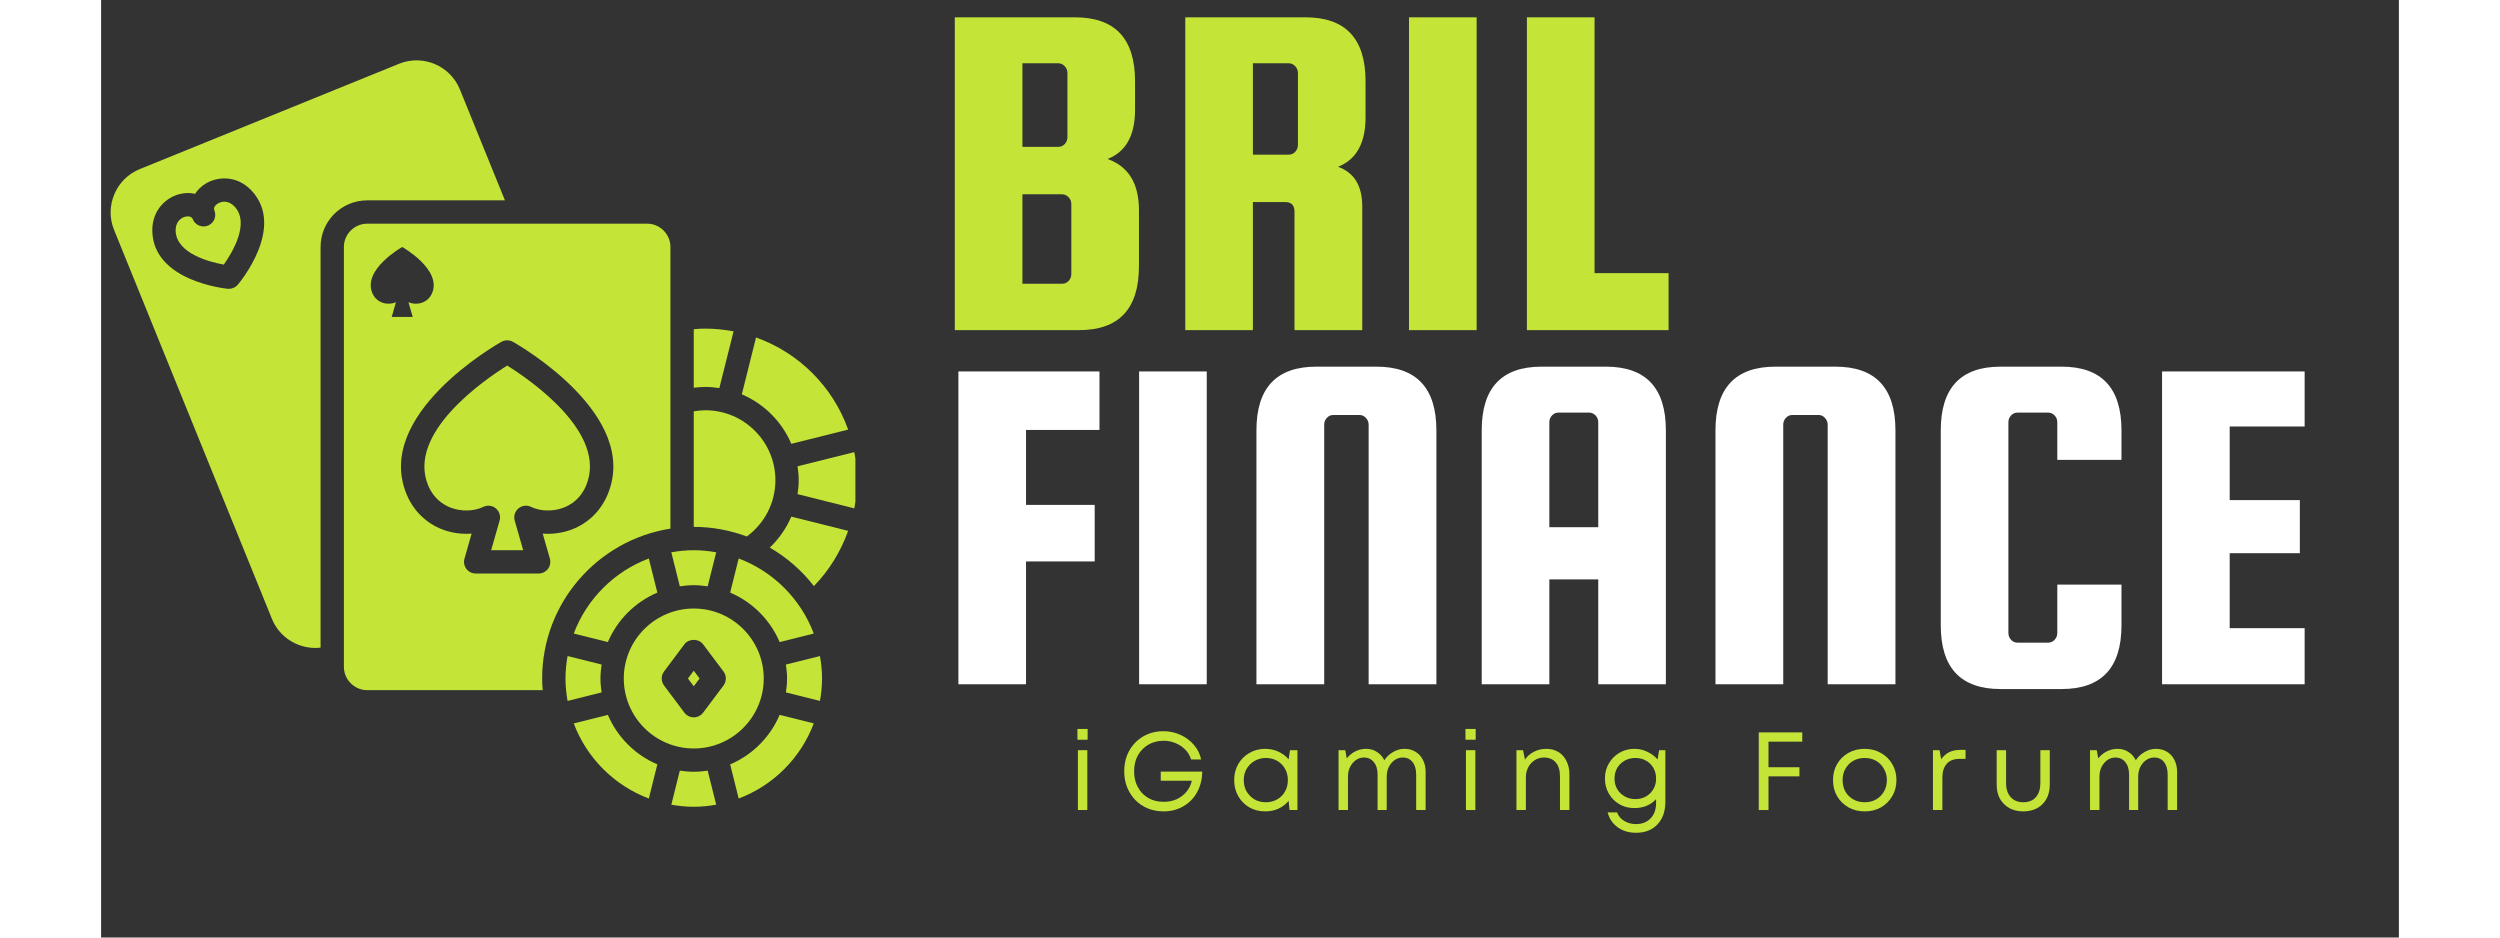
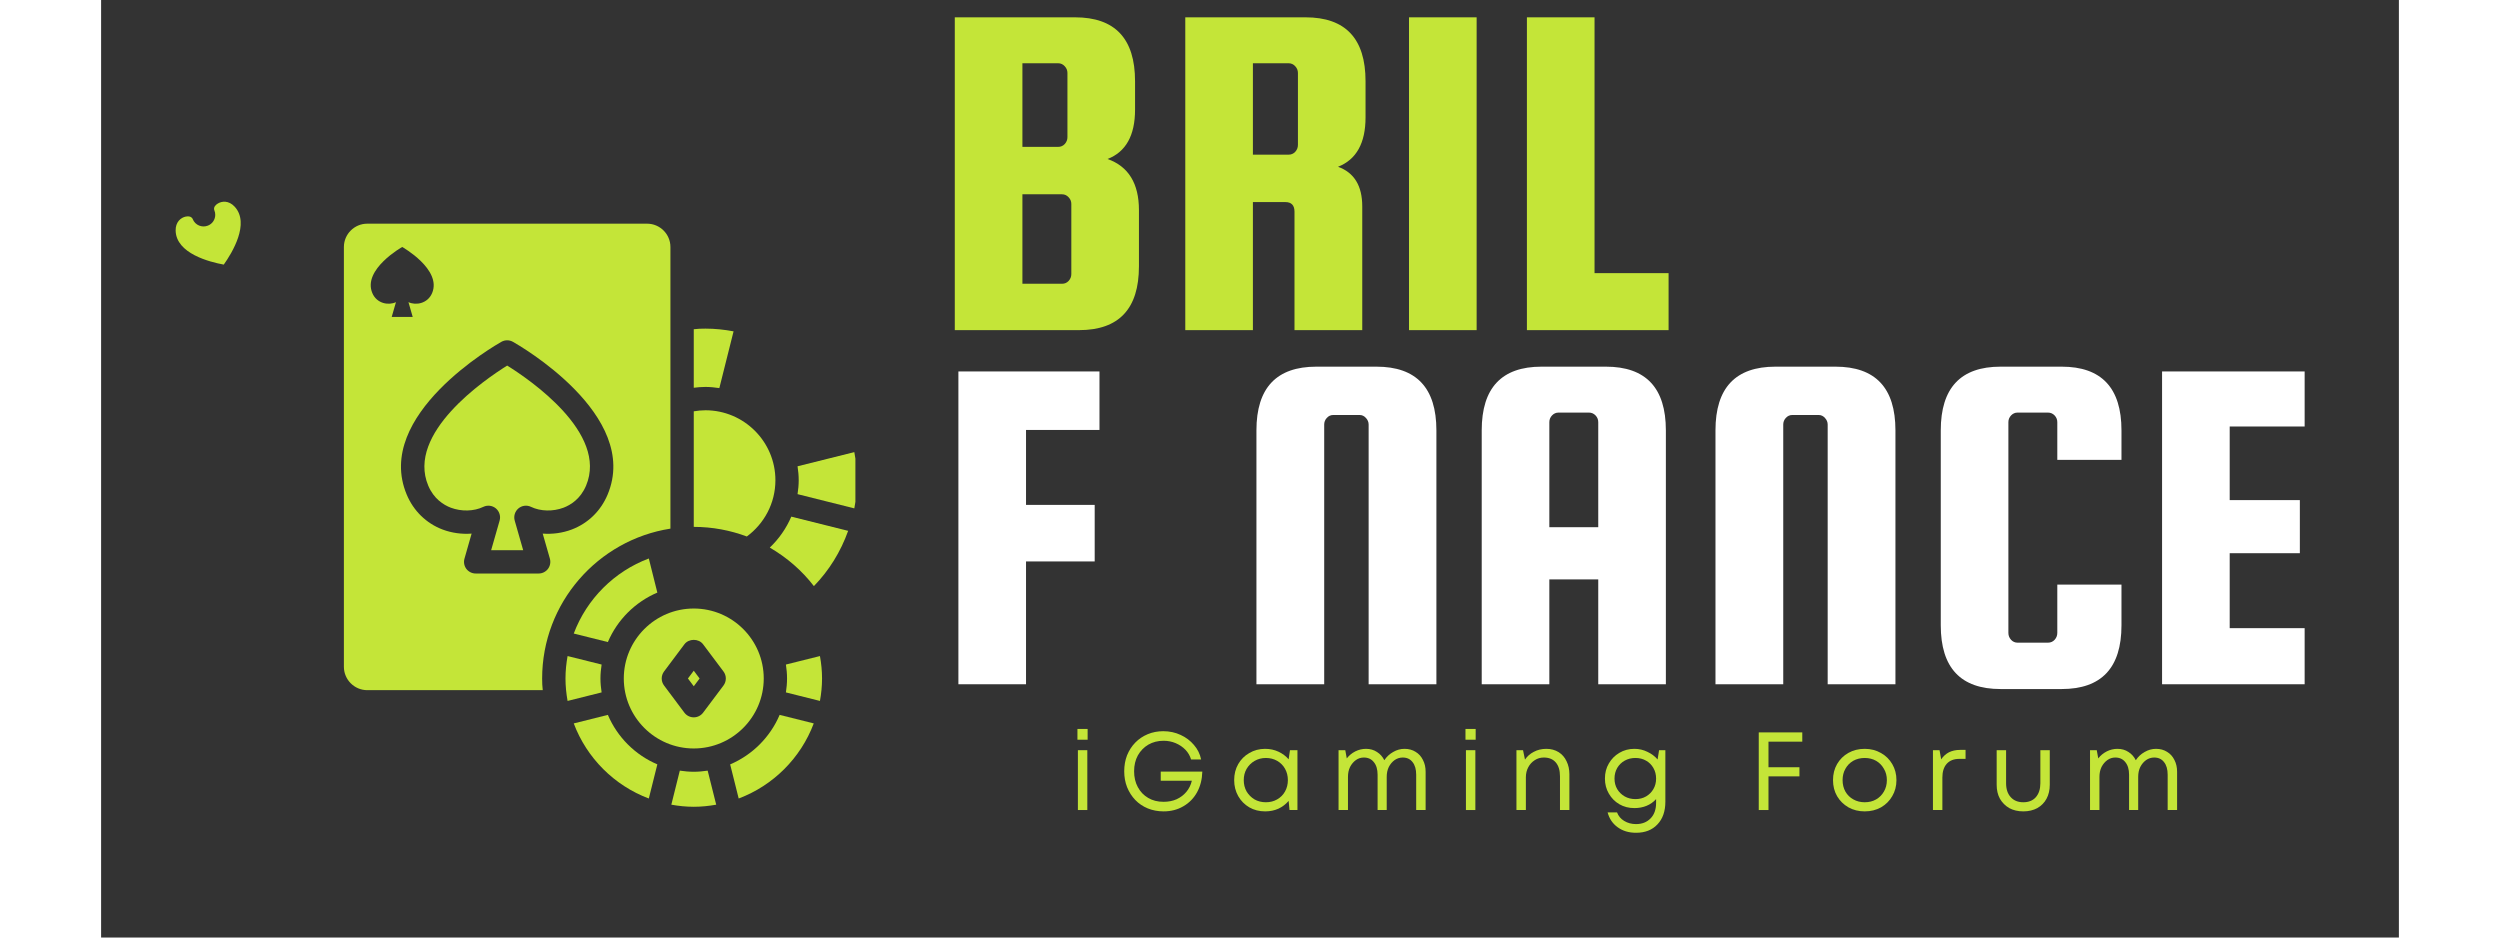
<svg xmlns="http://www.w3.org/2000/svg" width="320" zoomAndPan="magnify" viewBox="0 0 240 97.92" height="120" preserveAspectRatio="xMidYMid meet" version="1.0">
  <rect x="0" y="0" width="240" height="97.92" fill="#333333" stroke="none" />
  <defs>
    <g />
    <clipPath id="c0e78a1c19">
      <rect x="0" width="81" y="0" height="45" />
    </clipPath>
    <clipPath id="399676eb36">
      <rect x="0" width="148" y="0" height="55" />
    </clipPath>
    <clipPath id="4fccab057f">
-       <path d="M 66 35 L 78.785 35 L 78.785 47 L 66 47 Z M 66 35 " clip-rule="nonzero" />
-     </clipPath>
+       </clipPath>
    <clipPath id="7c77e61597">
      <path d="M 72 47 L 78.785 47 L 78.785 54 L 72 54 Z M 72 47 " clip-rule="nonzero" />
    </clipPath>
    <clipPath id="1968b61cc0">
      <path d="M 69 53 L 78.785 53 L 78.785 62 L 69 62 Z M 69 53 " clip-rule="nonzero" />
    </clipPath>
    <clipPath id="cff5495d05">
      <path d="M 59 80 L 65 80 L 65 84.336 L 59 84.336 Z M 59 80 " clip-rule="nonzero" />
    </clipPath>
    <clipPath id="04fcd79f92">
-       <path d="M 0.848 6 L 43 6 L 43 68 L 0.848 68 Z M 0.848 6 " clip-rule="nonzero" />
-     </clipPath>
+       </clipPath>
  </defs>
  <g transform="matrix(1, 0, 0, 1, 85, -0)">
    <g clip-path="url(#c0e78a1c19)">
      <g fill="#c4e538" fill-opacity="1">
        <g transform="translate(1.635, 34.482)">
          <g>
            <path d="M 18.484 -17.875 C 20.672 -17.102 21.766 -15.32 21.766 -12.531 L 21.766 -6.672 C 21.766 -2.223 19.676 0 15.5 0 L 2.531 0 L 2.531 -32.672 L 15.094 -32.672 C 19.27 -32.672 21.359 -30.445 21.359 -26 L 21.359 -23.031 C 21.359 -20.332 20.398 -18.613 18.484 -17.875 Z M 13.328 -27.875 L 9.594 -27.875 L 9.594 -19.141 L 13.328 -19.141 C 13.598 -19.141 13.828 -19.238 14.016 -19.438 C 14.203 -19.645 14.297 -19.883 14.297 -20.156 L 14.297 -26.859 C 14.297 -27.129 14.203 -27.363 14.016 -27.562 C 13.828 -27.77 13.598 -27.875 13.328 -27.875 Z M 14.703 -5.859 L 14.703 -13.188 C 14.703 -13.445 14.609 -13.676 14.422 -13.875 C 14.234 -14.082 14.004 -14.188 13.734 -14.188 L 9.594 -14.188 L 9.594 -4.844 L 13.734 -4.844 C 14.004 -4.844 14.234 -4.941 14.422 -5.141 C 14.609 -5.348 14.703 -5.586 14.703 -5.859 Z M 14.703 -5.859 " />
          </g>
        </g>
      </g>
      <g fill="#c4e538" fill-opacity="1">
        <g transform="translate(25.709, 34.482)">
          <g>
            <path d="M 9.594 -13.375 L 9.594 0 L 2.531 0 L 2.531 -32.672 L 15.094 -32.672 C 19.27 -32.672 21.359 -30.445 21.359 -26 L 21.359 -22.219 C 21.359 -19.531 20.398 -17.812 18.484 -17.062 C 20.172 -16.457 21.016 -15.078 21.016 -12.922 L 21.016 0 L 13.938 0 L 13.938 -12.375 C 13.938 -13.039 13.617 -13.375 12.984 -13.375 Z M 9.594 -27.875 L 9.594 -18.328 L 13.328 -18.328 C 13.598 -18.328 13.828 -18.426 14.016 -18.625 C 14.203 -18.832 14.297 -19.07 14.297 -19.344 L 14.297 -26.859 C 14.297 -27.129 14.203 -27.363 14.016 -27.562 C 13.828 -27.77 13.598 -27.875 13.328 -27.875 Z M 9.594 -27.875 " />
          </g>
        </g>
      </g>
      <g fill="#c4e538" fill-opacity="1">
        <g transform="translate(49.077, 34.482)">
          <g>
            <path d="M 9.594 -32.672 L 9.594 0 L 2.531 0 L 2.531 -32.672 Z M 9.594 -32.672 " />
          </g>
        </g>
      </g>
      <g fill="#c4e538" fill-opacity="1">
        <g transform="translate(61.392, 34.482)">
          <g>
            <path d="M 9.594 -5.953 L 17.328 -5.953 L 17.328 0 L 2.531 0 L 2.531 -32.672 L 9.594 -32.672 Z M 9.594 -5.953 " />
          </g>
        </g>
      </g>
    </g>
  </g>
  <g transform="matrix(1, 0, 0, 1, 86, 27)">
    <g clip-path="url(#399676eb36)">
      <g fill="#ffffff" fill-opacity="1">
        <g transform="translate(1.012, 44.469)">
          <g>
            <path d="M 9.594 -12.828 L 9.594 0 L 2.531 0 L 2.531 -32.672 L 17.266 -32.672 L 17.266 -26.562 L 9.594 -26.562 L 9.594 -18.734 L 16.766 -18.734 L 16.766 -12.828 Z M 9.594 -12.828 " />
          </g>
        </g>
      </g>
      <g fill="#ffffff" fill-opacity="1">
        <g transform="translate(19.888, 44.469)">
          <g>
-             <path d="M 9.594 -32.672 L 9.594 0 L 2.531 0 L 2.531 -32.672 Z M 9.594 -32.672 " />
-           </g>
+             </g>
        </g>
      </g>
      <g fill="#ffffff" fill-opacity="1">
        <g transform="translate(32.203, 44.469)">
          <g>
            <path d="M 21.266 0 L 14.188 0 L 14.188 -27.125 C 14.188 -27.383 14.094 -27.613 13.906 -27.812 C 13.727 -28.02 13.504 -28.125 13.234 -28.125 L 10.5 -28.125 C 10.227 -28.125 10 -28.02 9.812 -27.812 C 9.633 -27.613 9.547 -27.383 9.547 -27.125 L 9.547 0 L 2.469 0 L 2.469 -26.516 C 2.469 -30.953 4.555 -33.172 8.734 -33.172 L 15 -33.172 C 19.176 -33.172 21.266 -30.953 21.266 -26.516 Z M 21.266 0 " />
          </g>
        </g>
      </g>
      <g fill="#ffffff" fill-opacity="1">
        <g transform="translate(55.671, 44.469)">
          <g>
            <path d="M 15.5 -33.172 C 19.676 -33.172 21.766 -30.953 21.766 -26.516 L 21.766 0 L 14.703 0 L 14.703 -10.953 L 9.594 -10.953 L 9.594 0 L 2.531 0 L 2.531 -26.516 C 2.531 -30.953 4.613 -33.172 8.781 -33.172 Z M 9.594 -16.406 L 14.703 -16.406 L 14.703 -27.375 C 14.703 -27.645 14.609 -27.879 14.422 -28.078 C 14.234 -28.273 14.004 -28.375 13.734 -28.375 L 10.547 -28.375 C 10.285 -28.375 10.062 -28.273 9.875 -28.078 C 9.688 -27.879 9.594 -27.645 9.594 -27.375 Z M 9.594 -16.406 " />
          </g>
        </g>
      </g>
      <g fill="#ffffff" fill-opacity="1">
        <g transform="translate(80.149, 44.469)">
          <g>
            <path d="M 21.266 0 L 14.188 0 L 14.188 -27.125 C 14.188 -27.383 14.094 -27.613 13.906 -27.812 C 13.727 -28.02 13.504 -28.125 13.234 -28.125 L 10.5 -28.125 C 10.227 -28.125 10 -28.02 9.812 -27.812 C 9.633 -27.613 9.547 -27.383 9.547 -27.125 L 9.547 0 L 2.469 0 L 2.469 -26.516 C 2.469 -30.953 4.555 -33.172 8.734 -33.172 L 15 -33.172 C 19.176 -33.172 21.266 -30.953 21.266 -26.516 Z M 21.266 0 " />
          </g>
        </g>
      </g>
      <g fill="#ffffff" fill-opacity="1">
        <g transform="translate(103.618, 44.469)">
          <g>
            <path d="M 14.703 -5.359 L 14.703 -10.406 L 21.406 -10.406 L 21.406 -6.156 C 21.406 -1.719 19.32 0.5 15.156 0.5 L 8.781 0.5 C 4.613 0.5 2.531 -1.719 2.531 -6.156 L 2.531 -26.516 C 2.531 -30.953 4.613 -33.172 8.781 -33.172 L 15.156 -33.172 C 19.32 -33.172 21.406 -30.953 21.406 -26.516 L 21.406 -23.438 L 14.703 -23.438 L 14.703 -27.375 C 14.703 -27.645 14.609 -27.879 14.422 -28.078 C 14.234 -28.273 14.004 -28.375 13.734 -28.375 L 10.547 -28.375 C 10.285 -28.375 10.062 -28.273 9.875 -28.078 C 9.688 -27.879 9.594 -27.645 9.594 -27.375 L 9.594 -5.359 C 9.594 -5.086 9.688 -4.848 9.875 -4.641 C 10.062 -4.441 10.285 -4.344 10.547 -4.344 L 13.734 -4.344 C 14.004 -4.344 14.234 -4.441 14.422 -4.641 C 14.609 -4.848 14.703 -5.086 14.703 -5.359 Z M 14.703 -5.359 " />
          </g>
        </g>
      </g>
      <g fill="#ffffff" fill-opacity="1">
        <g transform="translate(126.733, 44.469)">
          <g>
            <path d="M 9.594 -5.859 L 17.422 -5.859 L 17.422 0 L 2.531 0 L 2.531 -32.672 L 17.422 -32.672 L 17.422 -26.922 L 9.594 -26.922 L 9.594 -19.234 L 16.922 -19.234 L 16.922 -13.688 L 9.594 -13.688 Z M 9.594 -5.859 " />
          </g>
        </g>
      </g>
    </g>
  </g>
  <g fill="#c4e538" fill-opacity="1">
    <g transform="translate(101.024, 84.606)">
      <g>
        <path d="M 0.953 -7.344 L 0.953 -8.469 L 2.016 -8.469 L 2.016 -7.344 Z M 1 0 L 1 -6.25 L 1.984 -6.25 L 1.984 0 Z M 1 0 " />
      </g>
    </g>
  </g>
  <g fill="#c4e538" fill-opacity="1">
    <g transform="translate(106.301, 84.606)">
      <g>
        <path d="M 4.375 -4.016 L 8.719 -4.016 C 8.695 -3.203 8.516 -2.484 8.172 -1.859 C 7.828 -1.234 7.348 -0.742 6.734 -0.391 C 6.129 -0.035 5.441 0.141 4.672 0.141 C 4.078 0.141 3.523 0.035 3.016 -0.172 C 2.516 -0.379 2.082 -0.672 1.719 -1.047 C 1.352 -1.43 1.066 -1.879 0.859 -2.391 C 0.66 -2.898 0.562 -3.453 0.562 -4.047 C 0.562 -4.648 0.66 -5.207 0.859 -5.719 C 1.066 -6.227 1.352 -6.672 1.719 -7.047 C 2.082 -7.422 2.516 -7.711 3.016 -7.922 C 3.516 -8.129 4.055 -8.234 4.641 -8.234 C 5.297 -8.234 5.898 -8.102 6.453 -7.844 C 7.004 -7.594 7.469 -7.242 7.844 -6.797 C 8.227 -6.359 8.477 -5.852 8.594 -5.281 L 7.547 -5.281 C 7.43 -5.664 7.234 -6.004 6.953 -6.297 C 6.672 -6.586 6.332 -6.816 5.938 -6.984 C 5.551 -7.148 5.129 -7.234 4.672 -7.234 C 4.078 -7.234 3.547 -7.098 3.078 -6.828 C 2.617 -6.555 2.254 -6.18 1.984 -5.703 C 1.723 -5.223 1.594 -4.672 1.594 -4.047 C 1.594 -3.422 1.723 -2.867 1.984 -2.391 C 2.242 -1.91 2.602 -1.535 3.062 -1.266 C 3.52 -0.992 4.055 -0.859 4.672 -0.859 C 5.172 -0.859 5.625 -0.945 6.031 -1.125 C 6.438 -1.312 6.773 -1.566 7.047 -1.891 C 7.328 -2.223 7.52 -2.613 7.625 -3.062 L 4.375 -3.062 Z M 4.375 -4.016 " />
      </g>
    </g>
  </g>
  <g fill="#c4e538" fill-opacity="1">
    <g transform="translate(117.847, 84.606)">
      <g>
        <path d="M 6.328 -6.25 L 7.109 -6.25 L 7.109 0 L 6.281 0 L 6.188 -0.953 C 5.895 -0.609 5.539 -0.336 5.125 -0.141 C 4.707 0.047 4.242 0.141 3.734 0.141 C 3.117 0.141 2.566 0 2.078 -0.281 C 1.586 -0.57 1.203 -0.961 0.922 -1.453 C 0.641 -1.953 0.5 -2.508 0.5 -3.125 C 0.5 -3.75 0.641 -4.305 0.922 -4.797 C 1.203 -5.285 1.586 -5.672 2.078 -5.953 C 2.566 -6.242 3.117 -6.391 3.734 -6.391 C 4.242 -6.391 4.707 -6.289 5.125 -6.094 C 5.551 -5.895 5.906 -5.629 6.188 -5.297 Z M 3.812 -0.812 C 4.25 -0.812 4.641 -0.91 4.984 -1.109 C 5.336 -1.305 5.613 -1.582 5.812 -1.938 C 6.008 -2.289 6.109 -2.688 6.109 -3.125 C 6.109 -3.562 6.008 -3.957 5.812 -4.312 C 5.613 -4.664 5.336 -4.941 4.984 -5.141 C 4.641 -5.336 4.25 -5.438 3.812 -5.438 C 3.375 -5.438 2.977 -5.332 2.625 -5.125 C 2.281 -4.926 2.004 -4.648 1.797 -4.297 C 1.598 -3.953 1.5 -3.562 1.5 -3.125 C 1.5 -2.688 1.598 -2.289 1.797 -1.938 C 2.004 -1.594 2.281 -1.316 2.625 -1.109 C 2.977 -0.91 3.375 -0.812 3.812 -0.812 Z M 3.812 -0.812 " />
      </g>
    </g>
  </g>
  <g fill="#c4e538" fill-opacity="1">
    <g transform="translate(128.249, 84.606)">
      <g>
        <path d="M 7.891 -6.391 C 8.336 -6.391 8.723 -6.285 9.047 -6.078 C 9.379 -5.879 9.633 -5.598 9.812 -5.234 C 10 -4.879 10.094 -4.469 10.094 -4 L 10.094 0 L 9.109 0 L 9.109 -3.688 C 9.109 -4.25 8.984 -4.688 8.734 -5 C 8.492 -5.32 8.148 -5.484 7.703 -5.484 C 7.398 -5.484 7.117 -5.395 6.859 -5.219 C 6.609 -5.039 6.406 -4.801 6.25 -4.5 C 6.102 -4.195 6.031 -3.852 6.031 -3.469 L 6.031 0 L 5.078 0 L 5.078 -3.688 C 5.078 -4.25 4.945 -4.688 4.688 -5 C 4.438 -5.32 4.086 -5.484 3.641 -5.484 C 3.336 -5.484 3.062 -5.395 2.812 -5.219 C 2.562 -5.039 2.359 -4.801 2.203 -4.5 C 2.055 -4.195 1.984 -3.852 1.984 -3.469 L 1.984 0 L 1 0 L 1 -6.25 L 1.703 -6.25 L 1.859 -5.391 C 2.098 -5.703 2.395 -5.945 2.75 -6.125 C 3.102 -6.301 3.473 -6.391 3.859 -6.391 C 4.305 -6.391 4.691 -6.281 5.016 -6.062 C 5.348 -5.852 5.602 -5.566 5.781 -5.203 C 6.02 -5.566 6.328 -5.852 6.703 -6.062 C 7.078 -6.281 7.473 -6.391 7.891 -6.391 Z M 7.891 -6.391 " />
      </g>
    </g>
  </g>
  <g fill="#c4e538" fill-opacity="1">
    <g transform="translate(141.554, 84.606)">
      <g>
        <path d="M 0.953 -7.344 L 0.953 -8.469 L 2.016 -8.469 L 2.016 -7.344 Z M 1 0 L 1 -6.25 L 1.984 -6.25 L 1.984 0 Z M 1 0 " />
      </g>
    </g>
  </g>
  <g fill="#c4e538" fill-opacity="1">
    <g transform="translate(146.83, 84.606)">
      <g>
        <path d="M 4.125 -6.391 C 4.613 -6.391 5.039 -6.273 5.406 -6.047 C 5.77 -5.816 6.047 -5.5 6.234 -5.094 C 6.43 -4.695 6.531 -4.242 6.531 -3.734 L 6.531 0 L 5.547 0 L 5.547 -3.516 C 5.547 -4.148 5.398 -4.633 5.109 -4.969 C 4.816 -5.312 4.398 -5.484 3.859 -5.484 C 3.504 -5.484 3.188 -5.391 2.906 -5.203 C 2.625 -5.023 2.398 -4.781 2.234 -4.469 C 2.066 -4.156 1.984 -3.805 1.984 -3.422 L 1.984 0 L 1 0 L 1 -6.25 L 1.688 -6.25 L 1.891 -5.266 C 2.117 -5.609 2.426 -5.879 2.812 -6.078 C 3.195 -6.285 3.633 -6.391 4.125 -6.391 Z M 4.125 -6.391 " />
      </g>
    </g>
  </g>
  <g fill="#c4e538" fill-opacity="1">
    <g transform="translate(156.572, 84.606)">
      <g>
        <path d="M 6.156 -6.25 L 6.812 -6.25 L 6.812 -0.875 C 6.812 0.133 6.535 0.926 5.984 1.5 C 5.441 2.082 4.695 2.375 3.75 2.375 C 2.988 2.375 2.348 2.18 1.828 1.797 C 1.305 1.422 0.957 0.906 0.781 0.25 L 1.766 0.25 C 1.91 0.633 2.16 0.93 2.516 1.141 C 2.879 1.359 3.289 1.469 3.75 1.469 C 4.375 1.469 4.879 1.27 5.266 0.875 C 5.648 0.488 5.844 -0.051 5.844 -0.75 L 5.844 -1.141 C 5.57 -0.836 5.238 -0.602 4.844 -0.438 C 4.457 -0.281 4.035 -0.203 3.578 -0.203 C 2.992 -0.203 2.469 -0.336 2 -0.609 C 1.539 -0.879 1.176 -1.25 0.906 -1.719 C 0.633 -2.188 0.5 -2.707 0.5 -3.281 C 0.5 -3.875 0.633 -4.398 0.906 -4.859 C 1.176 -5.328 1.539 -5.695 2 -5.969 C 2.469 -6.25 2.992 -6.391 3.578 -6.391 C 4.066 -6.391 4.52 -6.285 4.938 -6.078 C 5.363 -5.879 5.719 -5.613 6 -5.281 Z M 3.688 -1.141 C 4.102 -1.141 4.473 -1.234 4.797 -1.422 C 5.117 -1.609 5.375 -1.863 5.562 -2.188 C 5.75 -2.508 5.844 -2.875 5.844 -3.281 C 5.844 -3.695 5.75 -4.066 5.562 -4.391 C 5.375 -4.723 5.117 -4.977 4.797 -5.156 C 4.473 -5.344 4.102 -5.438 3.688 -5.438 C 3.27 -5.438 2.895 -5.344 2.562 -5.156 C 2.238 -4.977 1.977 -4.723 1.781 -4.391 C 1.594 -4.066 1.5 -3.695 1.5 -3.281 C 1.5 -2.875 1.594 -2.508 1.781 -2.188 C 1.977 -1.863 2.238 -1.609 2.562 -1.422 C 2.895 -1.234 3.27 -1.141 3.688 -1.141 Z M 3.688 -1.141 " />
      </g>
    </g>
  </g>
  <g fill="#c4e538" fill-opacity="1">
    <g transform="translate(166.684, 84.606)">
      <g />
    </g>
  </g>
  <g fill="#c4e538" fill-opacity="1">
    <g transform="translate(172.029, 84.606)">
      <g>
        <path d="M 5.656 -7.141 L 2.125 -7.141 L 2.125 -4.469 L 5.359 -4.469 L 5.359 -3.516 L 2.125 -3.516 L 2.125 0 L 1.109 0 L 1.109 -8.109 L 5.656 -8.109 Z M 5.656 -7.141 " />
      </g>
    </g>
  </g>
  <g fill="#c4e538" fill-opacity="1">
    <g transform="translate(180.395, 84.606)">
      <g>
        <path d="M 3.812 0.141 C 3.176 0.141 2.609 0 2.109 -0.281 C 1.609 -0.57 1.211 -0.961 0.922 -1.453 C 0.641 -1.941 0.5 -2.5 0.5 -3.125 C 0.5 -3.75 0.641 -4.305 0.922 -4.797 C 1.211 -5.297 1.609 -5.688 2.109 -5.969 C 2.609 -6.25 3.176 -6.391 3.812 -6.391 C 4.445 -6.391 5.016 -6.242 5.516 -5.953 C 6.016 -5.672 6.406 -5.285 6.688 -4.797 C 6.977 -4.305 7.125 -3.75 7.125 -3.125 C 7.125 -2.5 6.977 -1.941 6.688 -1.453 C 6.406 -0.961 6.016 -0.57 5.516 -0.281 C 5.016 0 4.445 0.141 3.812 0.141 Z M 3.812 -0.812 C 4.258 -0.812 4.656 -0.91 5 -1.109 C 5.344 -1.305 5.613 -1.578 5.812 -1.922 C 6.02 -2.273 6.125 -2.676 6.125 -3.125 C 6.125 -3.57 6.02 -3.969 5.812 -4.312 C 5.613 -4.664 5.344 -4.941 5 -5.141 C 4.656 -5.336 4.258 -5.438 3.812 -5.438 C 3.363 -5.438 2.961 -5.336 2.609 -5.141 C 2.266 -4.941 1.992 -4.664 1.797 -4.312 C 1.598 -3.969 1.5 -3.57 1.5 -3.125 C 1.5 -2.676 1.598 -2.273 1.797 -1.922 C 1.992 -1.578 2.27 -1.305 2.625 -1.109 C 2.977 -0.91 3.375 -0.812 3.812 -0.812 Z M 3.812 -0.812 " />
      </g>
    </g>
  </g>
  <g fill="#c4e538" fill-opacity="1">
    <g transform="translate(190.333, 84.606)">
      <g>
        <path d="M 3.844 -6.281 L 4.406 -6.281 L 4.406 -5.344 L 3.766 -5.344 C 3.191 -5.344 2.75 -5.172 2.438 -4.828 C 2.133 -4.484 1.984 -4.004 1.984 -3.391 L 1.984 0 L 1 0 L 1 -6.25 L 1.688 -6.25 L 1.859 -5.297 C 2.078 -5.617 2.348 -5.863 2.672 -6.031 C 3.004 -6.195 3.395 -6.281 3.844 -6.281 Z M 3.844 -6.281 " />
      </g>
    </g>
  </g>
  <g fill="#c4e538" fill-opacity="1">
    <g transform="translate(197.113, 84.606)">
      <g>
        <path d="M 3.656 0.141 C 3.094 0.141 2.602 0.023 2.188 -0.203 C 1.781 -0.441 1.457 -0.766 1.219 -1.172 C 0.988 -1.586 0.875 -2.078 0.875 -2.641 L 0.875 -6.25 L 1.859 -6.25 L 1.859 -2.797 C 1.859 -2.18 2.02 -1.695 2.344 -1.344 C 2.664 -0.988 3.102 -0.812 3.656 -0.812 C 4.219 -0.812 4.656 -0.988 4.969 -1.344 C 5.281 -1.707 5.438 -2.191 5.438 -2.797 L 5.438 -6.25 L 6.422 -6.25 L 6.422 -2.641 C 6.422 -2.078 6.305 -1.586 6.078 -1.172 C 5.859 -0.766 5.539 -0.441 5.125 -0.203 C 4.707 0.023 4.219 0.141 3.656 0.141 Z M 3.656 0.141 " />
      </g>
    </g>
  </g>
  <g fill="#c4e538" fill-opacity="1">
    <g transform="translate(206.739, 84.606)">
      <g>
        <path d="M 7.891 -6.391 C 8.336 -6.391 8.723 -6.285 9.047 -6.078 C 9.379 -5.879 9.633 -5.598 9.812 -5.234 C 10 -4.879 10.094 -4.469 10.094 -4 L 10.094 0 L 9.109 0 L 9.109 -3.688 C 9.109 -4.25 8.984 -4.688 8.734 -5 C 8.492 -5.32 8.148 -5.484 7.703 -5.484 C 7.398 -5.484 7.117 -5.395 6.859 -5.219 C 6.609 -5.039 6.406 -4.801 6.25 -4.5 C 6.102 -4.195 6.031 -3.852 6.031 -3.469 L 6.031 0 L 5.078 0 L 5.078 -3.688 C 5.078 -4.25 4.945 -4.688 4.688 -5 C 4.438 -5.32 4.086 -5.484 3.641 -5.484 C 3.336 -5.484 3.062 -5.395 2.812 -5.219 C 2.562 -5.039 2.359 -4.801 2.203 -4.5 C 2.055 -4.195 1.984 -3.852 1.984 -3.469 L 1.984 0 L 1 0 L 1 -6.25 L 1.703 -6.25 L 1.859 -5.391 C 2.098 -5.703 2.395 -5.945 2.75 -6.125 C 3.102 -6.301 3.473 -6.391 3.859 -6.391 C 4.305 -6.391 4.691 -6.281 5.016 -6.062 C 5.348 -5.852 5.602 -5.566 5.781 -5.203 C 6.02 -5.566 6.328 -5.852 6.703 -6.062 C 7.078 -6.281 7.473 -6.391 7.891 -6.391 Z M 7.891 -6.391 " />
      </g>
    </g>
  </g>
  <path fill="#c4e538" d="M 70.43 50.16 C 70.43 46.129 67.148 42.852 63.121 42.852 C 62.703 42.852 62.297 42.895 61.902 42.961 L 61.902 55.031 C 63.852 55.031 65.719 55.391 67.445 56.035 C 69.25 54.703 70.43 52.57 70.43 50.16 Z M 70.43 50.16 " fill-opacity="1" fill-rule="nonzero" />
  <g clip-path="url(#4fccab057f)">
    <path fill="#c4e538" d="M 72.09 46.355 L 78.027 44.871 C 76.434 40.391 72.887 36.844 68.406 35.25 L 66.922 41.188 C 69.242 42.176 71.105 44.035 72.09 46.355 Z M 72.09 46.355 " fill-opacity="1" fill-rule="nonzero" />
  </g>
  <g clip-path="url(#7c77e61597)">
    <path fill="#c4e538" d="M 78.672 47.223 L 72.742 48.703 C 72.816 49.18 72.863 49.664 72.863 50.16 C 72.863 50.656 72.816 51.137 72.742 51.613 L 78.672 53.098 C 78.852 52.145 78.953 51.164 78.953 50.16 C 78.953 49.156 78.852 48.176 78.672 47.223 Z M 78.672 47.223 " fill-opacity="1" fill-rule="nonzero" />
  </g>
  <g clip-path="url(#1968b61cc0)">
    <path fill="#c4e538" d="M 69.844 57.195 C 71.625 58.234 73.199 59.59 74.449 61.219 C 76.027 59.598 77.25 57.629 78.027 55.445 L 72.09 53.961 C 71.566 55.191 70.793 56.285 69.844 57.195 Z M 69.844 57.195 " fill-opacity="1" fill-rule="nonzero" />
  </g>
  <path fill="#c4e538" d="M 64.574 40.535 L 66.059 34.609 C 65.105 34.43 64.125 34.324 63.121 34.324 C 62.707 34.324 62.305 34.336 61.902 34.387 L 61.902 40.5 C 62.301 40.449 62.707 40.414 63.121 40.414 C 63.617 40.414 64.098 40.465 64.574 40.535 Z M 64.574 40.535 " fill-opacity="1" fill-rule="nonzero" />
  <path fill="#c4e538" d="M 48.301 53.027 C 49.055 52.738 50.074 52.105 50.656 50.719 C 52.961 45.23 44.742 39.633 42.414 38.184 C 40.086 39.633 31.871 45.242 34.168 50.723 C 34.75 52.105 35.77 52.738 36.523 53.027 C 37.637 53.445 38.938 53.414 39.926 52.938 C 40.355 52.73 40.871 52.797 41.238 53.105 C 41.602 53.418 41.754 53.91 41.625 54.371 L 40.738 57.469 L 44.086 57.469 L 43.199 54.371 C 43.07 53.91 43.223 53.418 43.586 53.105 C 43.953 52.797 44.469 52.73 44.898 52.938 C 45.887 53.414 47.191 53.445 48.301 53.027 Z M 48.301 53.027 " fill-opacity="1" fill-rule="nonzero" />
  <path fill="#c4e538" d="M 59.465 55.215 L 59.465 25.797 C 59.465 24.457 58.371 23.363 57.031 23.363 L 27.797 23.363 C 26.457 23.363 25.359 24.457 25.359 25.797 L 25.359 69.648 C 25.359 70.988 26.457 72.086 27.797 72.086 L 46.129 72.086 C 46.078 71.684 46.066 71.281 46.066 70.867 C 46.066 62.961 51.891 56.395 59.465 55.215 Z M 28.328 30.609 C 27.289 28.137 31.449 25.797 31.449 25.797 C 31.449 25.797 35.609 28.137 34.574 30.609 C 34.109 31.711 32.875 31.926 32.102 31.559 L 32.547 33.105 L 30.352 33.105 L 30.797 31.559 C 30.023 31.926 28.789 31.711 28.328 30.609 Z M 39.125 59.902 C 38.742 59.902 38.383 59.723 38.148 59.418 C 37.922 59.113 37.848 58.719 37.953 58.352 L 38.699 55.734 C 37.68 55.812 36.633 55.672 35.66 55.305 C 33.965 54.66 32.637 53.367 31.922 51.664 C 28.43 43.34 41.266 36.008 41.816 35.699 C 42.188 35.492 42.637 35.492 43.008 35.699 C 43.559 36.008 56.395 43.34 52.902 51.664 C 52.188 53.367 50.859 54.66 49.164 55.305 C 48.191 55.672 47.145 55.812 46.125 55.734 L 46.875 58.352 C 46.977 58.719 46.902 59.113 46.676 59.418 C 46.445 59.723 46.082 59.902 45.703 59.902 Z M 39.125 59.902 " fill-opacity="1" fill-rule="nonzero" />
-   <path fill="#c4e538" d="M 61.902 61.121 C 62.398 61.121 62.883 61.172 63.355 61.242 L 64.246 57.688 C 63.484 57.551 62.703 57.469 61.902 57.469 C 61.102 57.469 60.32 57.551 59.559 57.688 L 60.445 61.242 C 60.922 61.172 61.406 61.121 61.902 61.121 Z M 61.902 61.121 " fill-opacity="1" fill-rule="nonzero" />
  <path fill="#c4e538" d="M 71.527 69.41 C 71.598 69.887 71.645 70.371 71.645 70.867 C 71.645 71.363 71.598 71.844 71.527 72.32 L 75.082 73.211 C 75.219 72.449 75.301 71.668 75.301 70.867 C 75.301 70.066 75.219 69.285 75.082 68.523 Z M 71.527 69.41 " fill-opacity="1" fill-rule="nonzero" />
-   <path fill="#c4e538" d="M 74.434 66.172 C 73.078 62.559 70.207 59.691 66.594 58.332 L 65.703 61.895 C 68.023 62.883 69.887 64.742 70.871 67.062 Z M 74.434 66.172 " fill-opacity="1" fill-rule="nonzero" />
  <path fill="#c4e538" d="M 65.703 79.836 L 66.594 83.402 C 70.207 82.043 73.078 79.172 74.434 75.559 L 70.871 74.668 C 69.887 76.988 68.023 78.852 65.703 79.84 Z M 65.703 79.836 " fill-opacity="1" fill-rule="nonzero" />
  <g clip-path="url(#cff5495d05)">
    <path fill="#c4e538" d="M 61.902 80.609 C 61.406 80.609 60.922 80.562 60.445 80.492 L 59.559 84.047 C 60.32 84.184 61.102 84.266 61.902 84.266 C 62.703 84.266 63.484 84.184 64.246 84.047 L 63.355 80.492 C 62.883 80.562 62.398 80.609 61.902 80.609 Z M 61.902 80.609 " fill-opacity="1" fill-rule="nonzero" />
  </g>
  <path fill="#c4e538" d="M 52.93 74.668 L 49.367 75.559 C 50.727 79.172 53.594 82.043 57.207 83.402 L 58.098 79.836 C 55.777 78.852 53.918 76.988 52.93 74.668 Z M 52.93 74.668 " fill-opacity="1" fill-rule="nonzero" />
  <path fill="#c4e538" d="M 57.207 58.332 C 53.594 59.691 50.727 62.559 49.367 66.172 L 52.93 67.062 C 53.918 64.742 55.777 62.883 58.098 61.895 Z M 57.207 58.332 " fill-opacity="1" fill-rule="nonzero" />
  <path fill="#c4e538" d="M 52.156 70.867 C 52.156 70.371 52.207 69.887 52.277 69.41 L 48.723 68.523 C 48.586 69.285 48.504 70.066 48.504 70.867 C 48.504 71.668 48.586 72.449 48.723 73.211 L 52.277 72.32 C 52.207 71.844 52.156 71.363 52.156 70.867 Z M 52.156 70.867 " fill-opacity="1" fill-rule="nonzero" />
  <path fill="#c4e538" d="M 62.512 70.867 L 61.902 70.055 L 61.293 70.867 L 61.902 71.68 Z M 62.512 70.867 " fill-opacity="1" fill-rule="nonzero" />
  <path fill="#c4e538" d="M 61.902 78.176 C 65.934 78.176 69.211 74.898 69.211 70.867 C 69.211 66.836 65.934 63.559 61.902 63.559 C 57.871 63.559 54.594 66.836 54.594 70.867 C 54.594 74.898 57.871 78.176 61.902 78.176 Z M 58.797 70.137 L 60.926 67.293 C 61.387 66.68 62.418 66.68 62.875 67.293 L 65.008 70.137 C 65.332 70.57 65.332 71.164 65.008 71.598 L 62.875 74.441 C 62.645 74.746 62.285 74.926 61.902 74.926 C 61.52 74.926 61.156 74.746 60.926 74.441 L 58.797 71.598 C 58.473 71.164 58.473 70.57 58.797 70.137 Z M 58.797 70.137 " fill-opacity="1" fill-rule="nonzero" />
  <path fill="#c4e538" d="M 12.172 21.27 C 12.02 21.363 11.688 21.625 11.832 21.977 C 11.895 22.129 11.922 22.281 11.922 22.438 C 11.922 22.918 11.637 23.371 11.164 23.562 C 10.543 23.816 9.828 23.52 9.574 22.895 C 9.477 22.656 9.254 22.598 9.062 22.598 C 8.977 22.598 8.895 22.609 8.84 22.621 C 8.34 22.727 7.766 23.172 7.785 24.09 C 7.84 26.477 11.332 27.367 12.812 27.637 C 13.684 26.41 15.566 23.328 13.949 21.586 C 13.324 20.914 12.602 20.996 12.172 21.27 Z M 12.172 21.27 " fill-opacity="1" fill-rule="nonzero" />
  <g clip-path="url(#04fcd79f92)">
    <path fill="#c4e538" d="M 42.18 20.926 L 37.48 9.355 C 36.469 6.855 33.617 5.652 31.121 6.66 L 4.043 17.66 C 2.836 18.148 1.887 19.086 1.387 20.281 C 0.875 21.484 0.863 22.801 1.352 24.008 L 17.844 64.641 C 18.609 66.531 20.449 67.676 22.375 67.676 C 22.559 67.676 22.742 67.664 22.922 67.637 L 22.922 25.797 C 22.922 23.105 25.102 20.926 27.797 20.926 Z M 14.277 29.738 C 14.047 30.012 13.707 30.168 13.348 30.168 C 13.309 30.168 13.27 30.168 13.23 30.164 C 12.914 30.133 5.469 29.344 5.348 24.145 C 5.301 21.895 6.867 20.543 8.344 20.238 C 8.855 20.129 9.355 20.137 9.816 20.246 C 10.066 19.852 10.418 19.496 10.859 19.215 C 12.133 18.406 14.203 18.277 15.734 19.93 C 19.273 23.742 14.484 29.496 14.277 29.738 Z M 14.277 29.738 " fill-opacity="1" fill-rule="nonzero" />
  </g>
</svg>